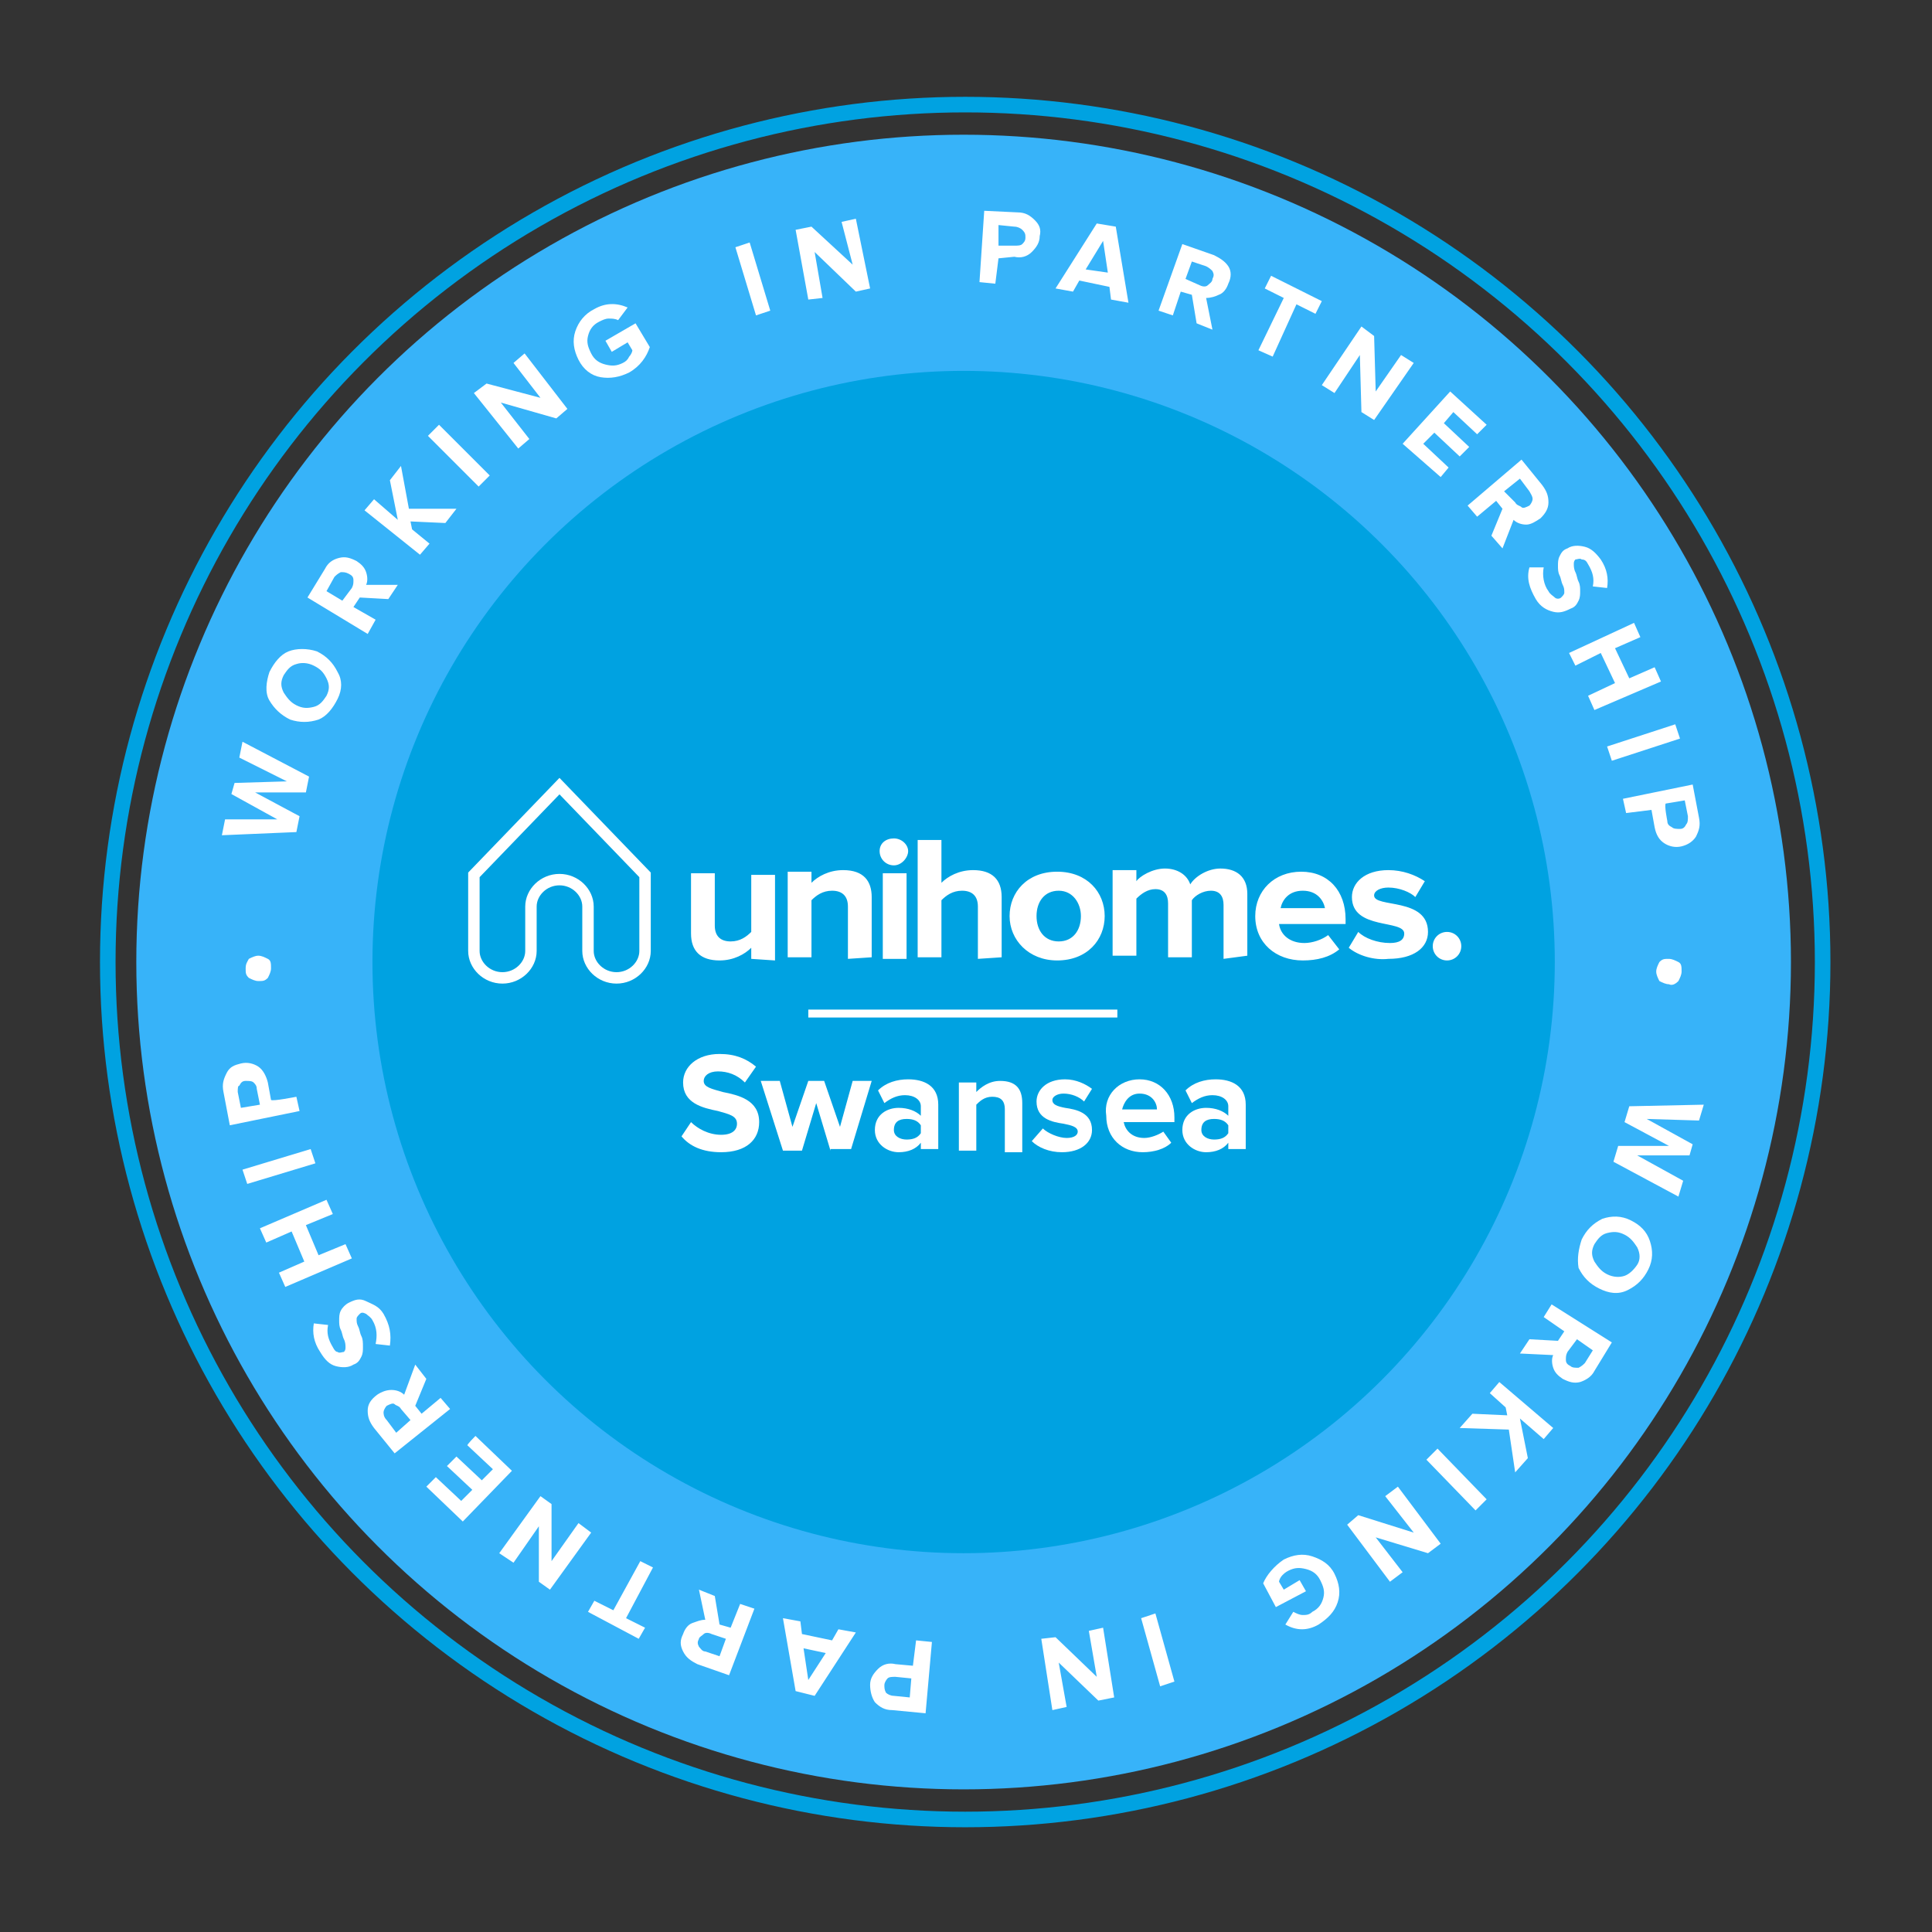
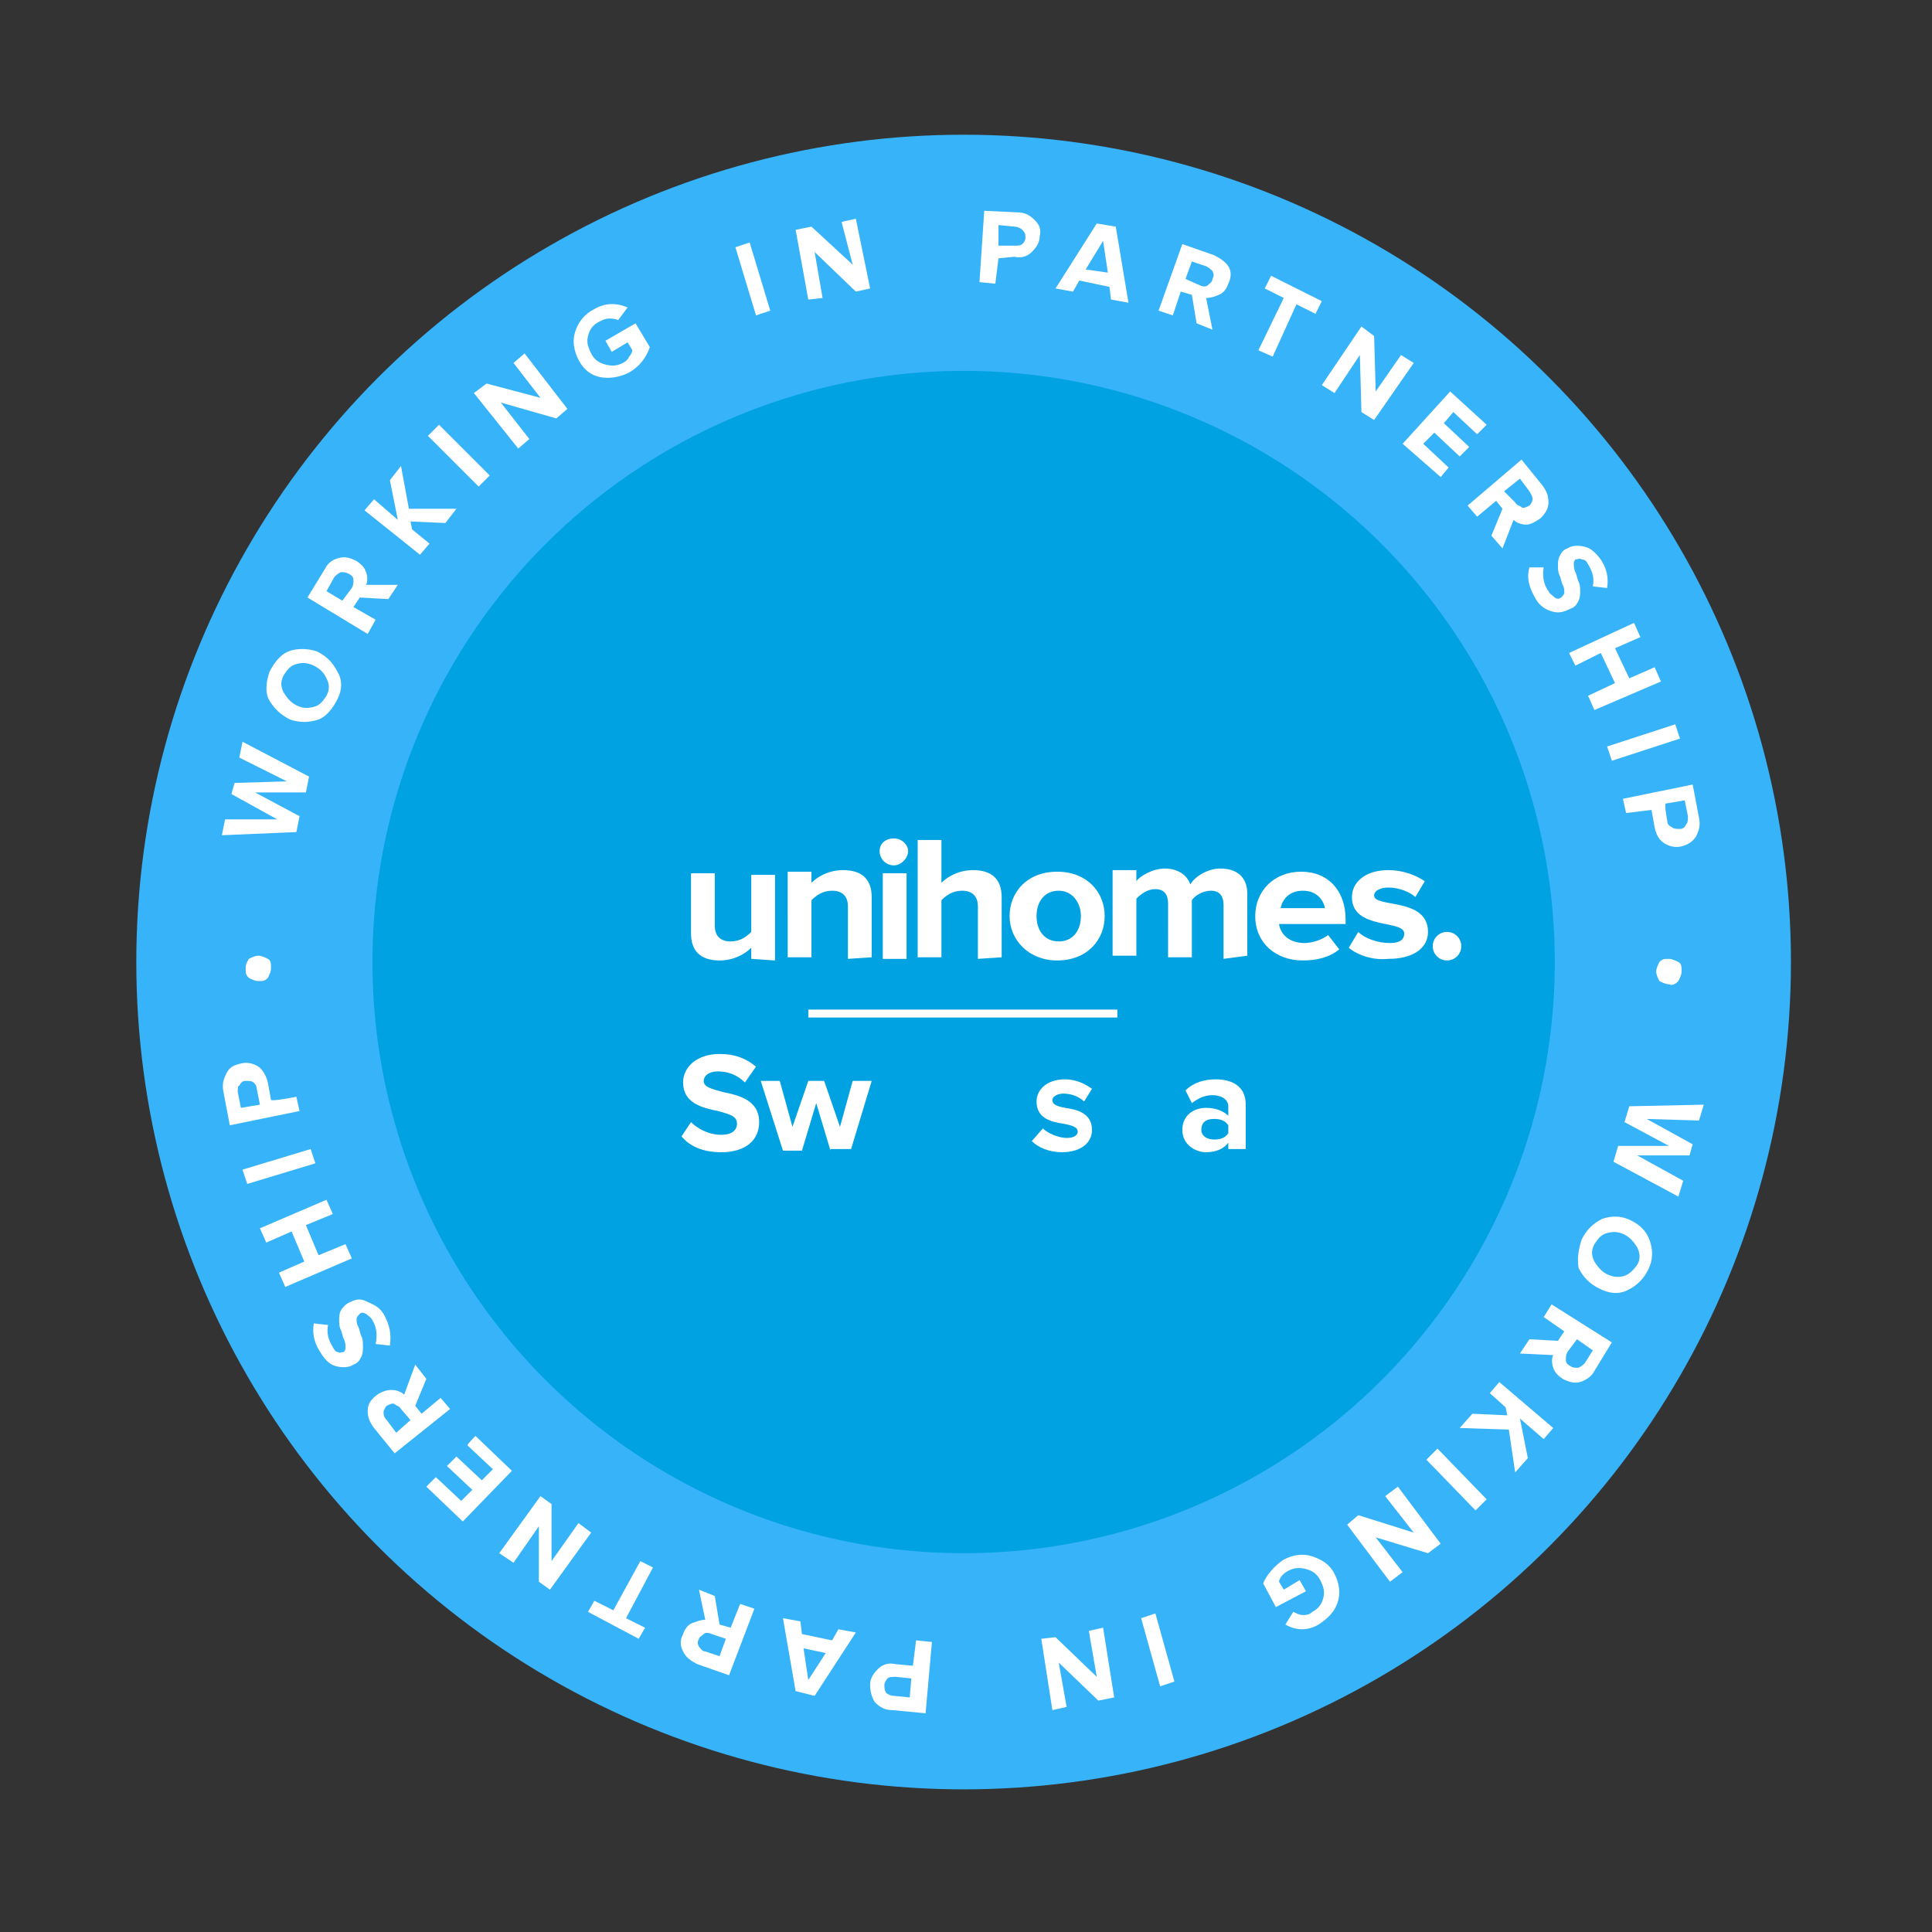
<svg xmlns="http://www.w3.org/2000/svg" version="1.1" id="Layer_1" x="0px" y="0px" viewBox="0 0 121.9 121.9" style="enable-background:new 0 0 121.9 121.9;" xml:space="preserve">
  <rect x="0" y="0" width="121.9" height="121.9" fill="#333333" stroke="none" />
  <style type="text/css">
	.st0{fill-rule:evenodd;clip-rule:evenodd;fill:#37B3F9;}
	.st1{fill:none;stroke:#00A2E1;stroke-width:0.983;stroke-linecap:round;stroke-linejoin:round;stroke-miterlimit:10;}
	.st2{fill-rule:evenodd;clip-rule:evenodd;fill:#00A2E1;}
	.st3{fill:#FFFFFF;}
	.st4{fill:none;stroke:#FFFFFF;stroke-width:0.721;stroke-linecap:round;stroke-miterlimit:6.553;}
	.st5{fill-rule:evenodd;clip-rule:evenodd;fill:#FFFFFF;}
	.st6{enable-background:new    ;}
</style>
  <circle class="st0" cx="60.8" cy="60.7" r="52.2" />
-   <circle class="st1" cx="60.9" cy="60.7" r="54.1" />
  <circle class="st2" cx="60.8" cy="60.7" r="37.3" />
  <path class="st3" d="M47.4,60.5v-0.7c-0.4,0.4-1.1,0.8-2,0.8c-1.2,0-1.8-0.6-1.8-1.7v-3.8h1.5v3.3c0,0.7,0.4,1,1,1s1-0.3,1.3-0.6  v-3.6h1.5v5.4L47.4,60.5L47.4,60.5z M53.5,60.5v-3.3c0-0.7-0.4-1-1-1s-1,0.3-1.3,0.6v3.6h-1.5V55h1.5v0.7c0.4-0.4,1.1-0.8,2-0.8  c1.3,0,1.8,0.7,1.8,1.7v3.8L53.5,60.5L53.5,60.5z M55.5,53.7c0-0.5,0.4-0.8,0.9-0.8s0.9,0.4,0.9,0.8s-0.4,0.9-0.9,0.9  C55.9,54.6,55.5,54.2,55.5,53.7z M55.7,60.5v-5.4h1.5v5.4H55.7L55.7,60.5z M61.7,60.5v-3.3c0-0.7-0.4-1-1-1s-1,0.3-1.3,0.6v3.6h-1.5  V53h1.5v2.7c0.4-0.4,1.1-0.8,2-0.8c1.2,0,1.8,0.6,1.8,1.7v3.8L61.7,60.5L61.7,60.5z M63.7,57.8c0-1.5,1.1-2.8,3-2.8  c1.9,0,3,1.3,3,2.8s-1.1,2.8-3,2.8C64.9,60.6,63.7,59.3,63.7,57.8z M68.2,57.8c0-0.8-0.5-1.6-1.4-1.6s-1.4,0.7-1.4,1.6  c0,0.9,0.5,1.6,1.4,1.6C67.7,59.4,68.2,58.7,68.2,57.8z M77.2,60.5v-3.4c0-0.5-0.2-0.9-0.8-0.9c-0.5,0-1,0.3-1.2,0.6v3.6h-1.5V57  c0-0.5-0.2-0.9-0.8-0.9c-0.5,0-0.9,0.3-1.2,0.6v3.6h-1.5v-5.4h1.5v0.7c0.2-0.3,1-0.8,1.8-0.8s1.4,0.4,1.6,1c0.3-0.5,1.1-1,1.9-1  c1,0,1.7,0.5,1.7,1.6v3.9L77.2,60.5L77.2,60.5z M79.2,57.8c0-1.6,1.2-2.8,2.9-2.8c1.7,0,2.8,1.2,2.8,3v0.3h-4.2  c0.1,0.7,0.7,1.2,1.6,1.2c0.5,0,1.1-0.2,1.5-0.5l0.7,0.9c-0.6,0.5-1.4,0.7-2.3,0.7C80.5,60.6,79.2,59.5,79.2,57.8L79.2,57.8z   M82.2,56.2c-0.9,0-1.3,0.6-1.4,1.1h2.8C83.5,56.8,83.1,56.2,82.2,56.2L82.2,56.2z M85.1,59.8l0.6-1c0.4,0.4,1.2,0.7,2,0.7  c0.6,0,0.9-0.2,0.9-0.6c0-0.9-3.3-0.2-3.3-2.3c0-0.9,0.8-1.7,2.3-1.7c0.9,0,1.7,0.3,2.3,0.7l-0.6,1c-0.3-0.3-1-0.6-1.7-0.6  c-0.5,0-0.9,0.2-0.9,0.5c0,0.8,3.4,0.1,3.4,2.3c0,1-0.9,1.7-2.5,1.7C86.7,60.6,85.7,60.3,85.1,59.8L85.1,59.8z M90.4,59.7  c0-0.5,0.4-0.9,0.9-0.9s0.9,0.4,0.9,0.9s-0.4,0.9-0.9,0.9S90.4,60.2,90.4,59.7z" />
-   <path class="st4" d="M33.5,60c0,0.9-0.8,1.7-1.8,1.7s-1.8-0.8-1.8-1.7v-4.8l5.4-5.6l5.4,5.6V60c0,0.9-0.8,1.7-1.8,1.7  s-1.8-0.8-1.8-1.7v-2.8c0-0.9-0.8-1.7-1.8-1.7s-1.8,0.8-1.8,1.7L33.5,60L33.5,60z" />
  <path class="st5" d="M51,63.7h19.5v0.5H51V63.7z" />
  <path class="st3" d="M16.3,60.3c0.2,0,0.4,0.1,0.6,0.2c0.2,0.1,0.2,0.3,0.2,0.6c0,0.2-0.1,0.4-0.2,0.6c-0.2,0.2-0.3,0.2-0.6,0.2  c-0.2,0-0.4-0.1-0.6-0.2c-0.2-0.2-0.2-0.3-0.2-0.6s0.1-0.4,0.2-0.6C15.9,60.4,16.1,60.3,16.3,60.3L16.3,60.3z M19.5,49l-0.2,1h-3.2  l2.8,1.5l-0.2,1L14,52.7l0.2-1h3.3l-2.9-1.6l0.2-0.7l3.3-0.1l-3-1.5l0.2-1L19.5,49L19.5,49z M21.3,44.1c-0.3,0.6-0.7,1.1-1.2,1.3  c-0.6,0.2-1.2,0.2-1.8,0c-0.6-0.3-1-0.7-1.3-1.2s-0.2-1.2,0-1.8c0.3-0.6,0.7-1.1,1.2-1.3s1.2-0.2,1.8,0c0.6,0.3,1,0.7,1.3,1.3  C21.6,42.9,21.6,43.5,21.3,44.1L21.3,44.1z M19.8,44.6c0.4-0.1,0.6-0.4,0.8-0.7c0.2-0.4,0.2-0.7,0-1.1s-0.4-0.6-0.8-0.8  s-0.8-0.2-1.1-0.1c-0.4,0.1-0.6,0.4-0.8,0.7c-0.2,0.4-0.2,0.7,0,1.1c0.2,0.3,0.4,0.6,0.8,0.8C19.1,44.7,19.4,44.7,19.8,44.6  L19.8,44.6z M25.1,36.9l-0.6,0.9l-1.8-0.1l-0.4,0.6l1.4,0.8L23.2,40l-3.8-2.3l1.1-1.8c0.2-0.4,0.5-0.6,0.9-0.7  c0.4-0.1,0.7,0,1.1,0.2c0.3,0.2,0.5,0.4,0.6,0.7s0.1,0.6,0,0.8H25.1L25.1,36.9z M22.2,37.1c0.1-0.2,0.1-0.3,0.1-0.5  s-0.1-0.3-0.3-0.4c-0.2-0.1-0.3-0.1-0.5-0.1c-0.2,0.1-0.3,0.2-0.4,0.3l-0.5,0.9l1,0.6L22.2,37.1L22.2,37.1z M28.8,32.1L28.1,33  l-2.2-0.1l0.1,0.5l1.1,0.9L26.5,35L23,32.2l0.6-0.7l1.5,1.3l-0.5-2.5l0.7-0.9l0.5,2.7H28.8L28.8,32.1z M30.9,30l-0.7,0.7L27,27.5  l0.7-0.7L30.9,30L30.9,30z M35.8,25.8l-0.7,0.6l-3.5-1l1.8,2.3l-0.7,0.6l-2.8-3.5l0.8-0.6l3.4,0.9l-1.7-2.2l0.7-0.6L35.8,25.8  L35.8,25.8z M39.7,23.5c-0.6,0.3-1.2,0.4-1.8,0.3s-1.1-0.5-1.4-1.1c-0.3-0.6-0.4-1.2-0.2-1.8c0.2-0.6,0.6-1.1,1.2-1.4  c0.7-0.4,1.4-0.4,2.1-0.1L39,20.2c-0.2-0.1-0.4-0.1-0.6-0.1c-0.2,0-0.4,0.1-0.6,0.2c-0.4,0.2-0.6,0.5-0.7,0.9  c-0.1,0.4,0,0.7,0.2,1.1s0.5,0.6,0.9,0.7s0.7,0.1,1.1-0.1c0.2-0.1,0.3-0.2,0.4-0.4c0.1-0.1,0.2-0.3,0.2-0.4l-0.3-0.5l-1,0.6  l-0.4-0.7l1.9-1.1l0.9,1.5C40.8,22.5,40.4,23.1,39.7,23.5L39.7,23.5z M48.6,19.6l-0.9,0.3l-1.3-4.3l0.9-0.3L48.6,19.6L48.6,19.6z   M54.9,18.2L54,18.4l-2.6-2.5l0.5,2.9L51,18.9l-0.8-4.4l1-0.2l2.6,2.4L53.1,14l0.9-0.2L54.9,18.2L54.9,18.2z M62.8,17.9l-1-0.1  l0.3-4.5l2.1,0.1c0.5,0,0.8,0.2,1.1,0.5s0.4,0.6,0.3,1c0,0.4-0.2,0.7-0.5,1c-0.3,0.3-0.7,0.4-1.1,0.3l-1,0.1L62.8,17.9L62.8,17.9z   M64,15.5c0.2,0,0.4,0,0.5-0.1s0.2-0.2,0.2-0.4s0-0.3-0.2-0.5c-0.1-0.1-0.3-0.2-0.5-0.2l-1-0.1v1.3H64z M71.2,19.1l-1.1-0.2L70,18.1  l-1.9-0.4l-0.4,0.7l-1.1-0.2l2.6-4.1l1.2,0.2C70.4,14.3,71.2,19.1,71.2,19.1z M69.9,17.2l-0.3-2L68.5,17L69.9,17.2L69.9,17.2z   M76.5,20.8l-1-0.4l-0.3-1.8l-0.7-0.2L74,19.9l-0.9-0.3l1.5-4.2l2,0.7c0.4,0.2,0.7,0.4,0.9,0.7c0.2,0.3,0.2,0.7,0,1.1  c-0.1,0.3-0.3,0.6-0.6,0.7c-0.2,0.1-0.5,0.2-0.8,0.2L76.5,20.8L76.5,20.8z M75.7,18c0.2,0.1,0.4,0.1,0.5,0s0.3-0.2,0.3-0.4  c0.1-0.2,0.1-0.3,0-0.5c-0.1-0.1-0.2-0.2-0.4-0.3l-0.9-0.3l-0.4,1.1L75.7,18L75.7,18z M80.3,22.5l-0.9-0.4l1.6-3.3l-1.2-0.6l0.4-0.8  l3.2,1.6L83,19.8l-1.2-0.6L80.3,22.5L80.3,22.5z M86.7,26.5L85.9,26l-0.1-3.6l-1.6,2.4l-0.8-0.5l2.5-3.7l0.8,0.6l0.1,3.5l1.6-2.3  l0.8,0.5L86.7,26.5L86.7,26.5z M90.9,30.1L88.5,28l3-3.3l2.3,2.1l-0.6,0.6L91.7,26l-0.6,0.7l1.6,1.5l-0.6,0.6l-1.6-1.5L89.8,28  l1.6,1.5L90.9,30.1L90.9,30.1z M94.8,34.6l-0.7-0.8l0.7-1.7l-0.4-0.5l-1.2,1l-0.6-0.7L96,29l1.3,1.6c0.3,0.4,0.4,0.7,0.4,1.1  c0,0.4-0.2,0.7-0.5,1c-0.3,0.2-0.6,0.4-0.9,0.4s-0.6-0.1-0.8-0.3L94.8,34.6L94.8,34.6z M95.6,31.7c0.1,0.2,0.3,0.2,0.4,0.3  s0.3,0,0.5-0.1c0.1-0.1,0.2-0.3,0.2-0.4c0-0.2-0.1-0.3-0.2-0.5l-0.6-0.8l-1,0.8L95.6,31.7L95.6,31.7z M96.9,37.8  c-0.4-0.7-0.6-1.3-0.4-2h0.9c-0.1,0.5,0,1.1,0.3,1.5c0.1,0.2,0.3,0.3,0.4,0.4s0.3,0.1,0.4,0s0.2-0.2,0.2-0.3c0-0.2,0-0.3-0.1-0.5  s-0.1-0.4-0.2-0.6c-0.1-0.2-0.1-0.4-0.1-0.6c0-0.2,0-0.4,0.1-0.6c0.1-0.2,0.2-0.4,0.5-0.5c0.3-0.2,0.7-0.2,1.1-0.1  c0.4,0.1,0.7,0.4,1,0.8c0.4,0.6,0.5,1.2,0.4,1.8l-0.9-0.1c0.1-0.5,0-0.9-0.3-1.4c-0.1-0.2-0.2-0.3-0.4-0.3c-0.1-0.1-0.3,0-0.4,0  c-0.1,0.1-0.1,0.2-0.1,0.3s0,0.3,0.1,0.5s0.1,0.4,0.2,0.6c0.1,0.2,0.1,0.4,0.1,0.6c0,0.2,0,0.4-0.1,0.6c-0.1,0.2-0.2,0.4-0.5,0.5  c-0.4,0.2-0.7,0.3-1.1,0.2S97.2,38.3,96.9,37.8L96.9,37.8z M100.6,44.8l-0.4-0.9l1.7-0.8l-0.9-1.9L99.4,42L99,41.2l4.1-1.9l0.4,0.9  l-1.6,0.7l0.9,1.9l1.6-0.7l0.4,0.9L100.6,44.8L100.6,44.8z M101.7,48l-0.3-0.9l4.3-1.4l0.3,0.9L101.7,48z M102.6,51.3l-0.2-0.9  l4.4-0.9l0.4,2.1c0.1,0.5,0,0.8-0.2,1.2c-0.2,0.3-0.5,0.5-0.9,0.6s-0.8,0-1.1-0.2c-0.3-0.2-0.5-0.5-0.6-1l-0.2-1.1L102.6,51.3  L102.6,51.3z M105.2,51.8c0,0.2,0.1,0.3,0.3,0.4c0.1,0.1,0.3,0.1,0.5,0.1s0.3-0.1,0.4-0.3c0.1-0.1,0.1-0.3,0.1-0.5l-0.2-1l-1.2,0.2  C105,50.8,105.2,51.8,105.2,51.8z M105.3,62.1c-0.2,0-0.4-0.1-0.6-0.2c-0.1-0.2-0.2-0.4-0.2-0.6c0-0.2,0.1-0.4,0.2-0.6  c0.2-0.2,0.3-0.2,0.6-0.2c0.2,0,0.4,0.1,0.6,0.2s0.2,0.3,0.2,0.6c0,0.2-0.1,0.4-0.2,0.6C105.7,62.1,105.5,62.2,105.3,62.1  L105.3,62.1z M101.8,73.3l0.3-1h3.2l-2.8-1.5l0.3-1l4.7-0.1l-0.3,1l-3.3-0.1l2.9,1.6l-0.2,0.7h-3.3l2.9,1.6l-0.3,1L101.8,73.3  L101.8,73.3z M99.8,78.2c0.3-0.6,0.7-1,1.3-1.3c0.6-0.2,1.2-0.2,1.8,0.1s1,0.7,1.2,1.3c0.2,0.6,0.2,1.2-0.1,1.8  c-0.3,0.6-0.7,1-1.3,1.3s-1.2,0.2-1.8-0.1s-1-0.7-1.3-1.3C99.5,79.4,99.6,78.8,99.8,78.2L99.8,78.2z M101.4,77.8  c-0.4,0.1-0.6,0.4-0.8,0.7c-0.2,0.4-0.2,0.7,0,1.1c0.2,0.3,0.4,0.6,0.8,0.8c0.4,0.2,0.8,0.2,1.1,0.1s0.6-0.4,0.8-0.7s0.2-0.7,0-1.1  c-0.2-0.3-0.4-0.6-0.8-0.8S101.8,77.7,101.4,77.8L101.4,77.8z M95.9,85.4l0.6-0.9l1.8,0.1l0.4-0.6l-1.3-0.9l0.5-0.8l3.8,2.4  l-1.1,1.8c-0.2,0.4-0.6,0.6-0.9,0.7c-0.4,0.1-0.7,0-1.1-0.2c-0.3-0.2-0.5-0.4-0.6-0.7c-0.1-0.3-0.1-0.6,0-0.8L95.9,85.4L95.9,85.4z   M98.9,85.3c-0.1,0.2-0.1,0.3-0.1,0.5s0.1,0.3,0.3,0.4c0.1,0.1,0.3,0.1,0.5,0.1c0.2-0.1,0.3-0.2,0.4-0.3l0.5-0.8l-1-0.7L98.9,85.3  L98.9,85.3z M92.1,90.1l0.8-0.9l2.2,0.1L95,88.8l-1-0.9l0.6-0.7l3.4,2.9l-0.6,0.7l-1.5-1.3l0.5,2.5l-0.8,0.9l-0.4-2.7L92.1,90.1  L92.1,90.1z M90,92.1l0.7-0.7l3.1,3.2l-0.7,0.7L90,92.1L90,92.1z M85,96.2l0.7-0.6l3.5,1.1l-1.8-2.3l0.8-0.6l2.7,3.6L90.1,98l-3.3-1  l1.7,2.2l-0.8,0.6L85,96.2L85,96.2z M81,98.4c0.6-0.3,1.2-0.4,1.8-0.2c0.6,0.2,1.1,0.5,1.4,1.1s0.4,1.2,0.2,1.8  c-0.2,0.6-0.6,1-1.2,1.4c-0.7,0.4-1.4,0.4-2.1,0l0.5-0.8c0.2,0.1,0.4,0.2,0.6,0.2s0.4,0,0.6-0.2c0.4-0.2,0.6-0.5,0.7-0.9  s0-0.7-0.2-1.1s-0.5-0.6-0.9-0.7s-0.7-0.1-1.1,0.1c-0.2,0.1-0.3,0.2-0.4,0.3c-0.1,0.1-0.2,0.3-0.2,0.4l0.3,0.5l1-0.6l0.4,0.7l-1.9,1  l-0.8-1.5C79.9,99.4,80.4,98.8,81,98.4L81,98.4z M72,102.1l0.9-0.3l1.2,4.3l-0.9,0.3L72,102.1z M65.7,103.4l0.9-0.1l2.6,2.5  l-0.5-2.9l0.9-0.2l0.7,4.4l-1,0.2l-2.5-2.4l0.5,2.8l-0.9,0.2L65.7,103.4L65.7,103.4z M57.8,103.5l1,0.1l-0.4,4.5l-2.1-0.2  c-0.5,0-0.8-0.2-1.1-0.5c-0.2-0.3-0.3-0.7-0.3-1.1s0.2-0.7,0.5-1s0.7-0.4,1.1-0.3l1.1,0.1L57.8,103.5L57.8,103.5z M56.5,105.8  c-0.2,0-0.4,0-0.5,0.1s-0.2,0.3-0.2,0.4c0,0.2,0,0.3,0.1,0.5c0.1,0.1,0.3,0.2,0.5,0.2l1,0.1l0.1-1.2L56.5,105.8L56.5,105.8z   M49.4,102.1l1.1,0.2l0.1,0.8l1.9,0.4l0.4-0.7L54,103l-2.6,4l-1.2-0.3L49.4,102.1L49.4,102.1z M50.7,104l0.3,2l1.1-1.7L50.7,104  L50.7,104z M44.1,100.3l1,0.4l0.3,1.8l0.7,0.2l0.6-1.5l0.9,0.3l-1.6,4.2l-2-0.7c-0.4-0.2-0.7-0.4-0.9-0.8s-0.2-0.7,0-1.1  c0.1-0.3,0.3-0.6,0.6-0.7s0.5-0.2,0.8-0.2L44.1,100.3L44.1,100.3z M44.9,103.1c-0.2-0.1-0.4-0.1-0.5,0s-0.3,0.2-0.3,0.3  c-0.1,0.2-0.1,0.3,0,0.5c0.1,0.1,0.2,0.3,0.4,0.3l0.9,0.3l0.4-1.1L44.9,103.1L44.9,103.1z M40.4,98.5l0.8,0.4l-1.7,3.2l1.2,0.6  l-0.4,0.7l-3.2-1.7l0.4-0.7l1.2,0.6L40.4,98.5L40.4,98.5z M34.1,94.4l0.7,0.5v3.6l1.7-2.4l0.8,0.6l-2.6,3.6L34,99.8v-3.5l-1.6,2.3  L31.5,98L34.1,94.4z M30,90.6l2.3,2.2L29.2,96l-2.3-2.2l0.6-0.6l1.6,1.5l0.7-0.7l-1.6-1.5l0.6-0.6l1.6,1.5l0.7-0.7l-1.6-1.5  C29.4,91.2,30,90.6,30,90.6z M26.2,86.1l0.7,0.9l-0.7,1.7l0.4,0.5l1.2-1l0.6,0.7l-3.5,2.8l-1.3-1.6c-0.3-0.4-0.4-0.7-0.4-1.1  s0.2-0.7,0.6-1c0.3-0.2,0.6-0.3,0.9-0.3s0.6,0.1,0.8,0.3L26.2,86.1L26.2,86.1z M25.3,88.9c-0.1-0.2-0.3-0.2-0.4-0.3s-0.3,0-0.5,0.1  c-0.1,0.1-0.2,0.3-0.2,0.4s0,0.3,0.2,0.5l0.6,0.8l0.9-0.8L25.3,88.9L25.3,88.9z M24.2,82.9c0.4,0.7,0.5,1.3,0.4,2l-0.9-0.1  c0.1-0.5,0.1-1-0.2-1.5c-0.1-0.2-0.3-0.3-0.4-0.4c-0.2-0.1-0.3-0.1-0.4,0s-0.2,0.2-0.2,0.3c0,0.2,0,0.3,0.1,0.5s0.1,0.4,0.2,0.6  s0.1,0.4,0.1,0.7c0,0.2,0,0.4-0.1,0.6s-0.2,0.4-0.5,0.5c-0.3,0.2-0.7,0.2-1.1,0.1s-0.7-0.4-1-0.9c-0.4-0.6-0.5-1.2-0.4-1.8l0.9,0.1  c-0.1,0.5,0,0.9,0.3,1.4c0.1,0.2,0.2,0.3,0.3,0.3c0.1,0.1,0.3,0,0.4,0c0.1-0.1,0.1-0.2,0.1-0.3c0-0.1,0-0.3-0.1-0.5  s-0.1-0.4-0.2-0.6s-0.1-0.4-0.1-0.6s0-0.4,0.1-0.6s0.3-0.4,0.5-0.5c0.4-0.2,0.7-0.3,1.1-0.1S23.9,82.4,24.2,82.9L24.2,82.9z   M20.6,75.7l0.4,0.9l-1.7,0.7l0.8,1.9l1.7-0.7l0.4,0.9L18,81.2l-0.4-0.9l1.6-0.7l-0.8-1.9l-1.6,0.7l-0.4-0.9L20.6,75.7L20.6,75.7z   M19.6,72.5l0.3,0.9l-4.3,1.3l-0.3-0.9L19.6,72.5z M18.7,69.2l0.2,0.9L14.5,71l-0.4-2.1c-0.1-0.5,0-0.8,0.2-1.2s0.5-0.5,0.9-0.6  s0.8,0,1.1,0.2s0.5,0.6,0.6,1l0.2,1.1C17.2,69.5,18.7,69.2,18.7,69.2z M16.2,68.7c0-0.2-0.1-0.3-0.2-0.4s-0.3-0.1-0.5-0.1  s-0.3,0.1-0.4,0.3c-0.1,0-0.1,0.2-0.1,0.4l0.2,1l1.2-0.2L16.2,68.7L16.2,68.7z" />
  <g class="st6">
    <path class="st3" d="M43.6,70.8c0.4,0.4,1.1,0.8,1.9,0.8c0.7,0,1-0.3,1-0.7c0-0.5-0.5-0.6-1.2-0.8c-1-0.2-2.2-0.5-2.2-1.8   c0-1,0.9-1.8,2.3-1.8c1,0,1.7,0.3,2.3,0.8L47,68.3c-0.5-0.5-1.1-0.7-1.7-0.7c-0.6,0-0.9,0.3-0.9,0.6c0,0.4,0.5,0.5,1.2,0.7   c1,0.2,2.3,0.5,2.3,1.9c0,1.1-0.8,1.9-2.4,1.9c-1.2,0-2-0.4-2.5-1L43.6,70.8z" />
    <path class="st3" d="M52.4,72.6l-0.9-3l-0.9,3h-1.2L48,68.2h1.2l0.8,2.9l1-2.9h1l1,2.9l0.8-2.9H55l-1.3,4.3H52.4z" />
-     <path class="st3" d="M58.1,72.6v-0.5c-0.3,0.4-0.8,0.6-1.4,0.6c-0.7,0-1.5-0.5-1.5-1.4c0-1,0.8-1.4,1.5-1.4c0.6,0,1.1,0.2,1.4,0.5   v-0.6c0-0.4-0.4-0.7-1-0.7c-0.5,0-0.9,0.2-1.3,0.5l-0.4-0.8c0.5-0.5,1.2-0.7,1.9-0.7c1,0,1.9,0.4,1.9,1.6v2.8H58.1z M58.1,71   c-0.2-0.3-0.5-0.4-0.9-0.4c-0.5,0-0.8,0.2-0.8,0.7c0,0.4,0.4,0.6,0.8,0.6c0.4,0,0.7-0.1,0.9-0.4V71z" />
-     <path class="st3" d="M63.4,72.6v-2.6c0-0.6-0.3-0.8-0.8-0.8c-0.5,0-0.8,0.3-1,0.5v2.9h-1.1v-4.3h1.1v0.6c0.3-0.3,0.8-0.7,1.5-0.7   c1,0,1.4,0.5,1.4,1.4v3.1H63.4z" />
    <path class="st3" d="M65.8,71.2c0.3,0.3,1,0.6,1.5,0.6c0.5,0,0.7-0.2,0.7-0.4c0-0.3-0.4-0.4-0.9-0.5c-0.7-0.1-1.7-0.3-1.7-1.4   c0-0.7,0.6-1.4,1.8-1.4c0.7,0,1.3,0.3,1.7,0.6l-0.5,0.8c-0.3-0.3-0.8-0.5-1.3-0.5c-0.4,0-0.7,0.2-0.7,0.4c0,0.3,0.3,0.4,0.8,0.5   c0.7,0.1,1.7,0.3,1.7,1.4c0,0.8-0.7,1.4-1.9,1.4c-0.8,0-1.5-0.3-1.9-0.7L65.8,71.2z" />
-     <path class="st3" d="M71.9,68.1c1.3,0,2.2,1,2.2,2.4v0.3h-3.2c0.1,0.5,0.5,1,1.3,1c0.4,0,0.9-0.2,1.2-0.4l0.5,0.7   c-0.4,0.4-1.1,0.6-1.8,0.6c-1.3,0-2.3-0.9-2.3-2.3C69.6,69.1,70.6,68.1,71.9,68.1z M70.8,70H73c0-0.4-0.3-1-1.1-1   C71.2,69,70.9,69.6,70.8,70z" />
    <path class="st3" d="M77.5,72.6v-0.5c-0.3,0.4-0.8,0.6-1.4,0.6c-0.7,0-1.5-0.5-1.5-1.4c0-1,0.8-1.4,1.5-1.4c0.6,0,1.1,0.2,1.4,0.5   v-0.6c0-0.4-0.4-0.7-1-0.7c-0.5,0-0.9,0.2-1.3,0.5l-0.4-0.8c0.5-0.5,1.2-0.7,1.9-0.7c1,0,1.9,0.4,1.9,1.6v2.8H77.5z M77.5,71   c-0.2-0.3-0.5-0.4-0.9-0.4c-0.5,0-0.8,0.2-0.8,0.7c0,0.4,0.4,0.6,0.8,0.6c0.4,0,0.7-0.1,0.9-0.4V71z" />
  </g>
</svg>